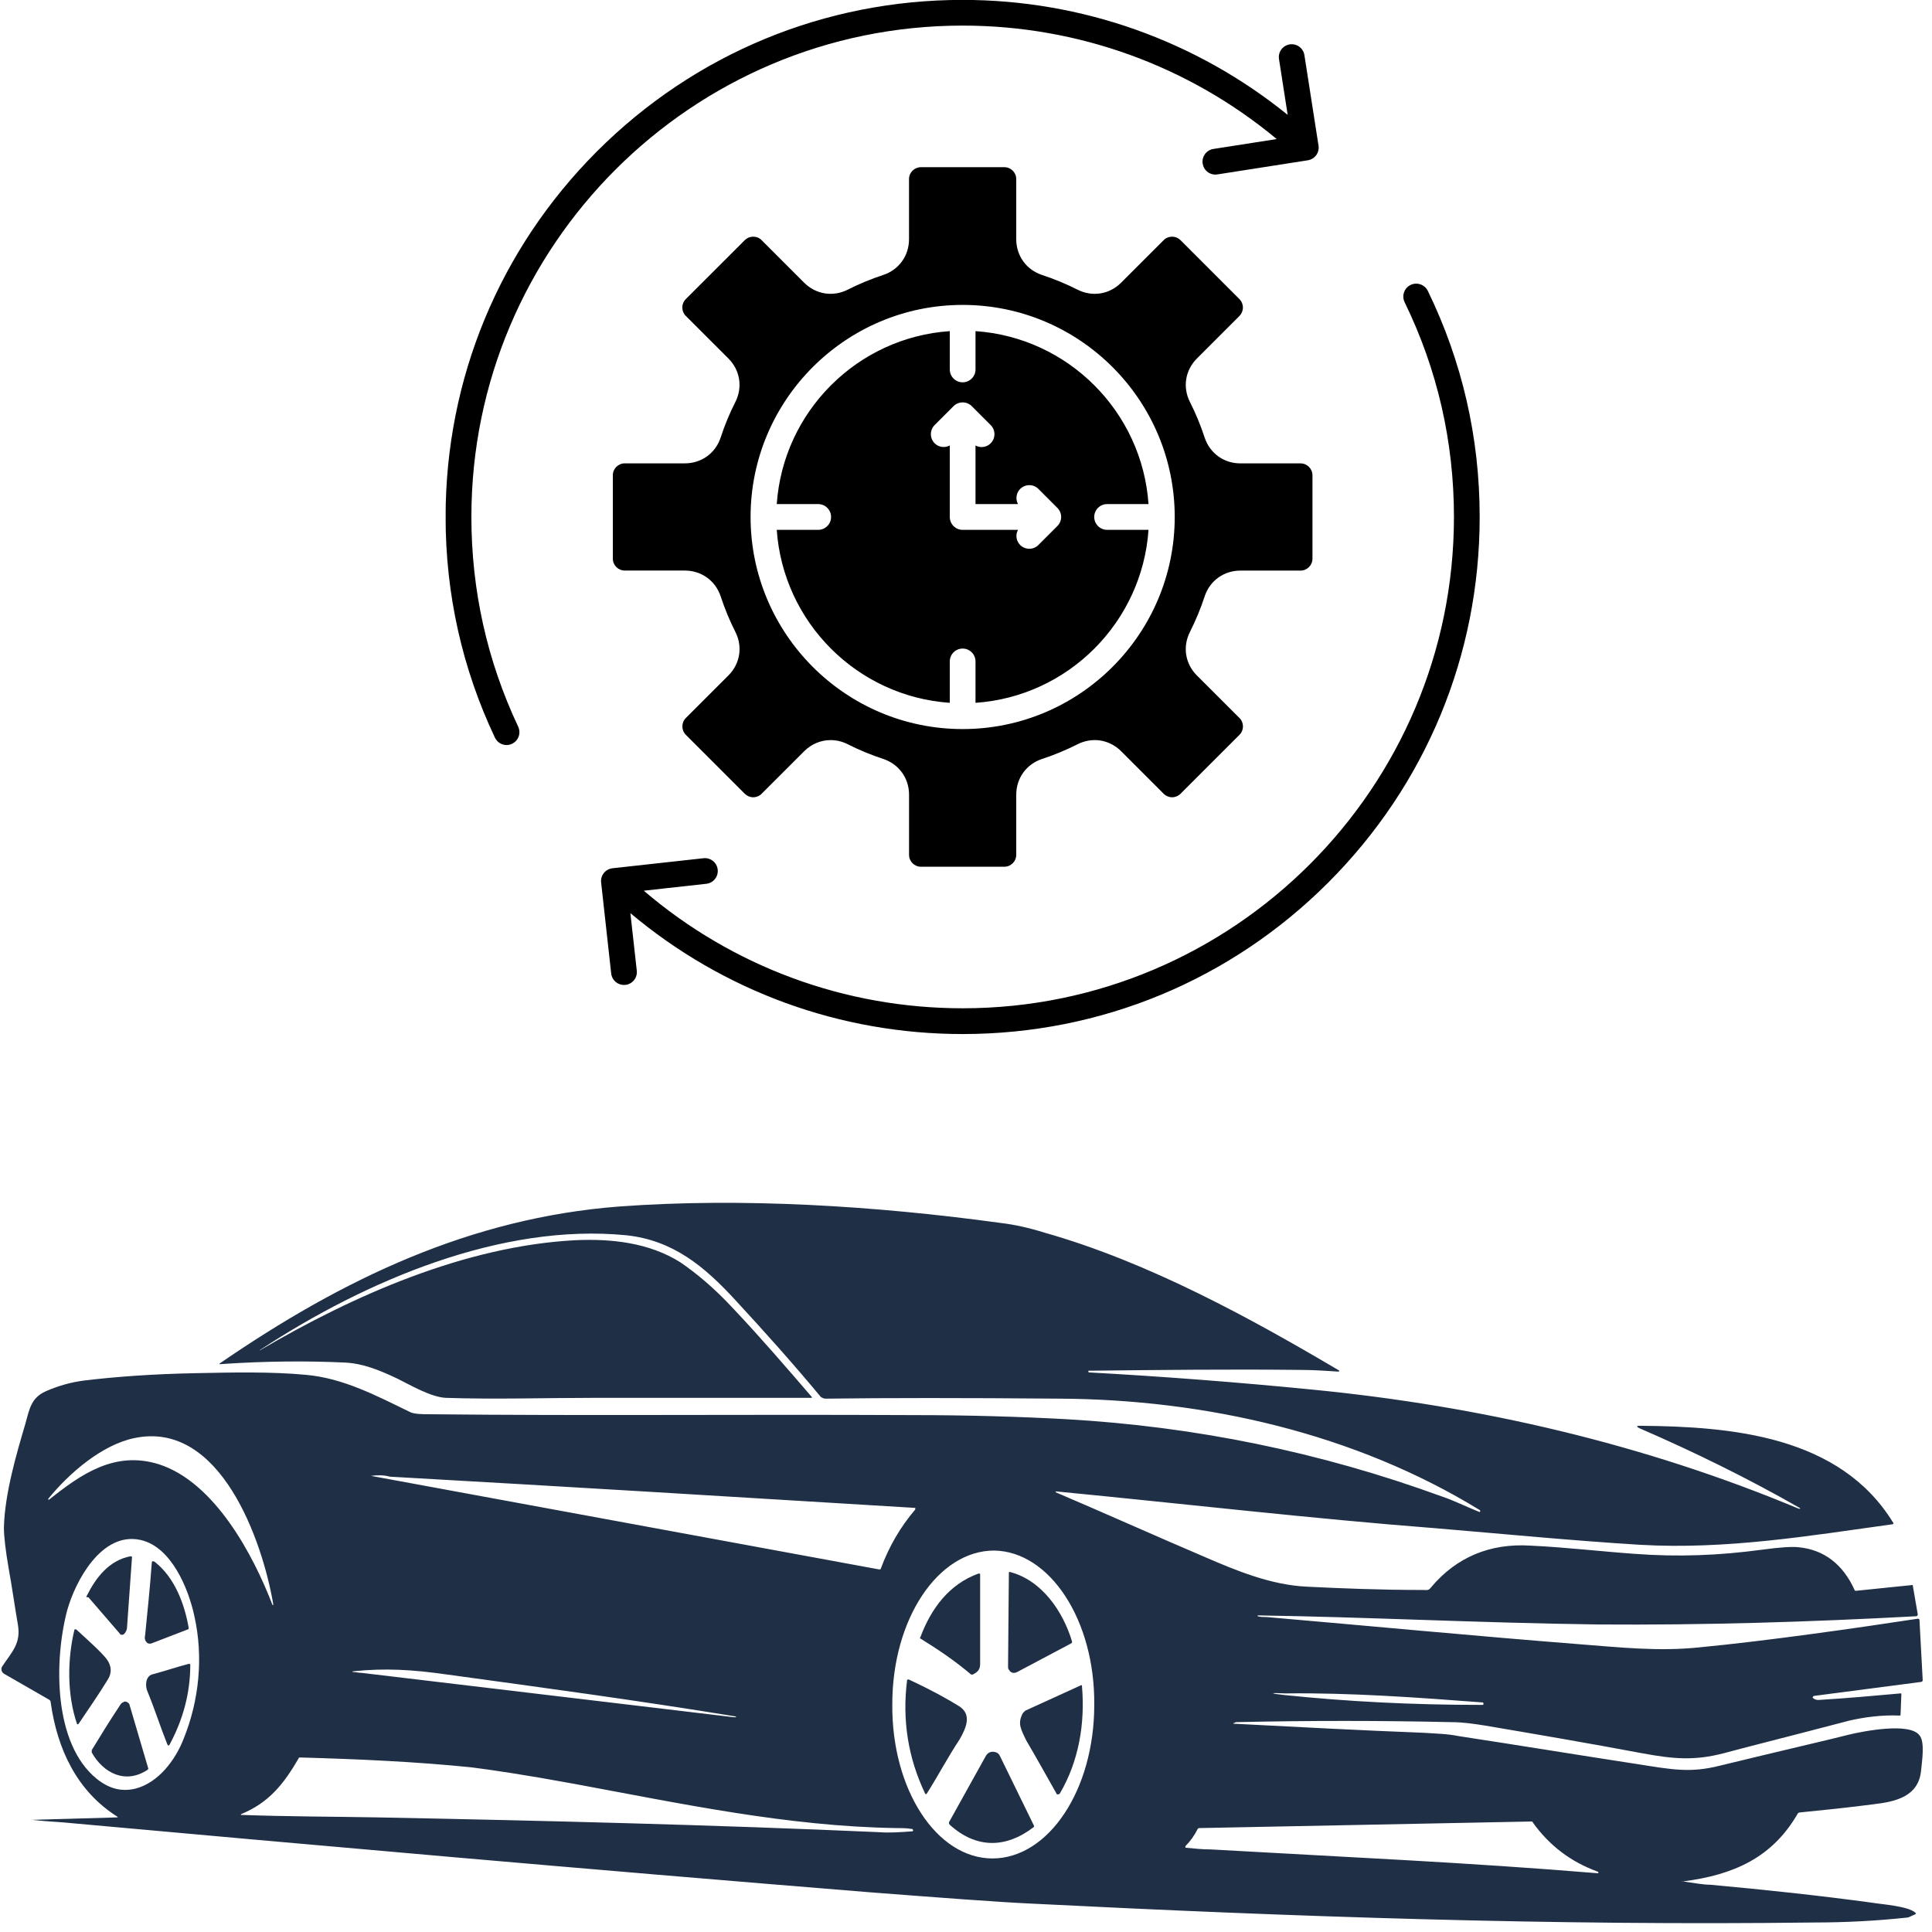
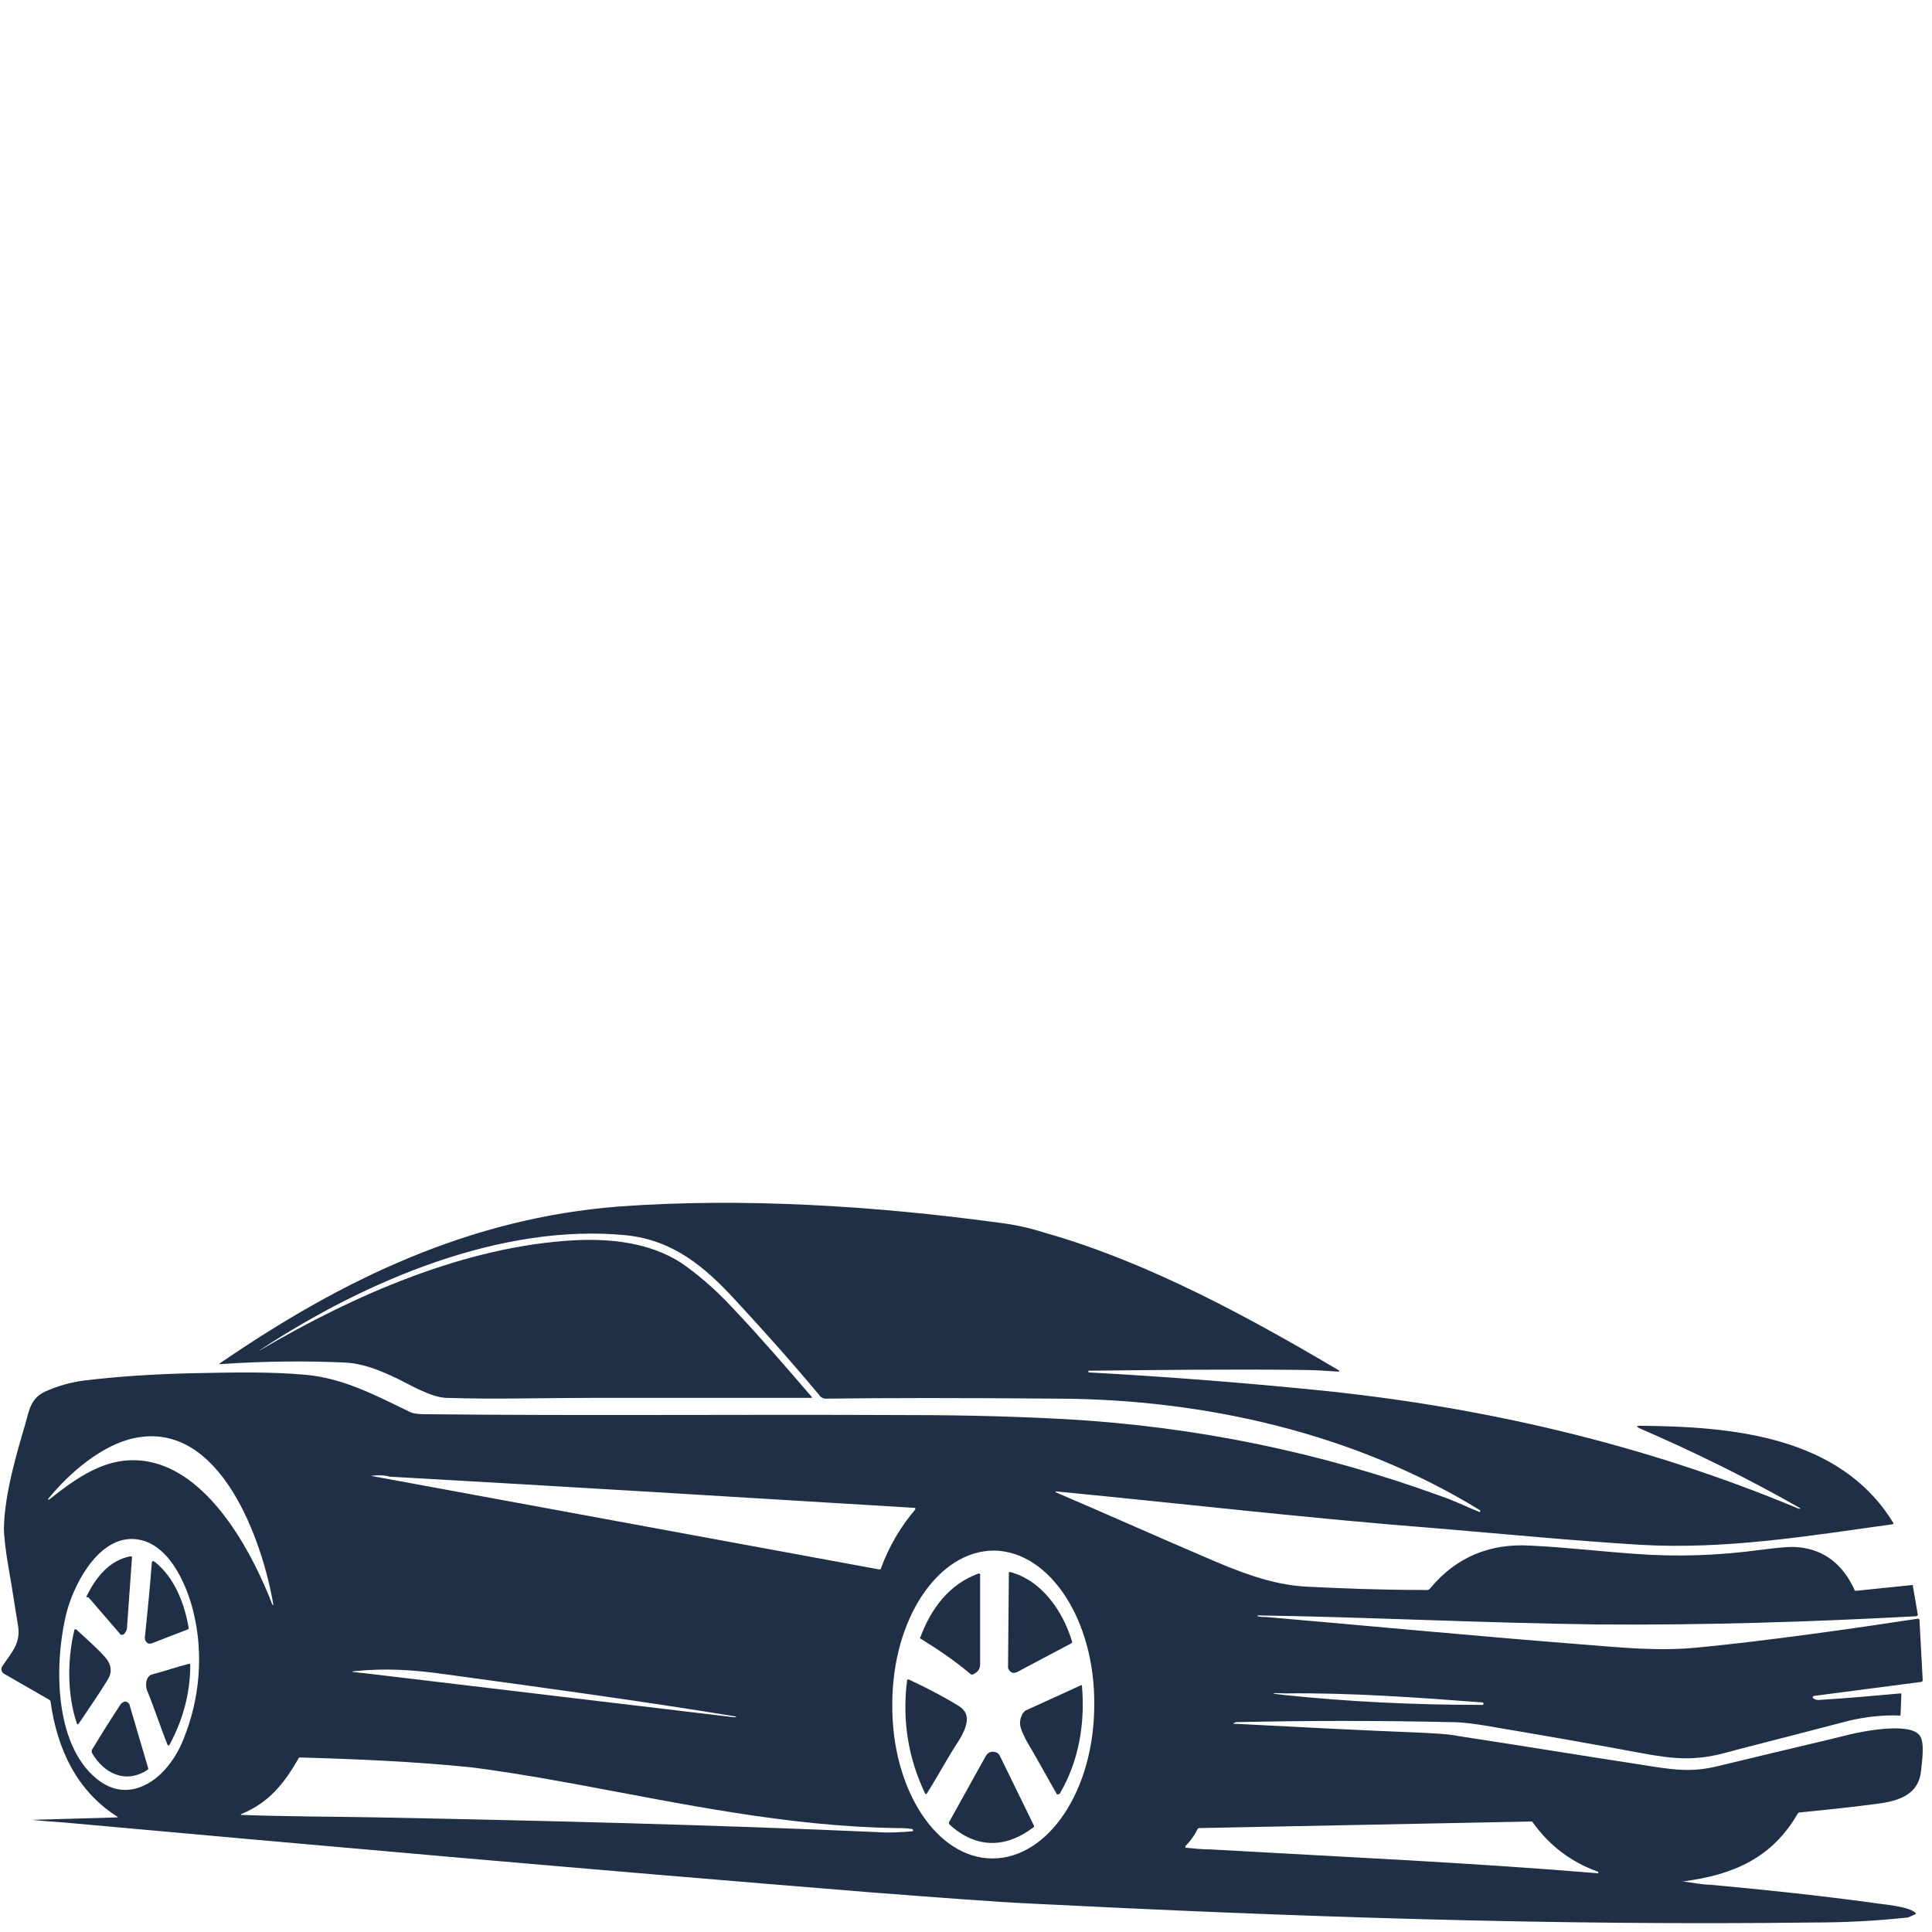
<svg xmlns="http://www.w3.org/2000/svg" width="311" zoomAndPan="magnify" viewBox="0 0 233.25 233.25" height="311" preserveAspectRatio="xMidYMid meet" version="1.2">
  <defs>
    <clipPath id="c65a4a2cf8">
-       <path d="M 53.805 0 L 178.652 0 L 178.652 124.848 L 53.805 124.848 Z M 53.805 0 " />
-     </clipPath>
+       </clipPath>
    <clipPath id="6dae527119">
      <path d="M 0 145 L 232.504 145 L 232.504 232.504 L 0 232.504 Z M 0 145 " />
    </clipPath>
  </defs>
  <g id="1ab10e4516">
    <g clip-rule="nonzero" clip-path="url(#c65a4a2cf8)">
-       <path style=" stroke:none;fill-rule:evenodd;fill:#000000;fill-opacity:1;" d="M 86.648 104.984 C 86.551 104.129 85.781 103.52 84.938 103.613 L 73.949 104.824 C 73.09 104.922 72.477 105.688 72.574 106.543 L 73.789 117.531 C 73.875 118.328 74.551 118.914 75.332 118.914 C 75.387 118.914 75.449 118.91 75.504 118.906 C 76.359 118.812 76.973 118.043 76.879 117.188 L 76.105 110.242 C 87.336 119.68 101.434 124.84 116.219 124.84 C 132.887 124.84 148.57 118.344 160.355 106.555 C 172.148 94.762 178.641 79.086 178.641 62.414 C 178.641 52.844 176.535 43.664 172.383 35.121 C 172 34.348 171.07 34.027 170.301 34.402 C 169.527 34.777 169.207 35.707 169.578 36.48 C 173.535 44.598 175.535 53.32 175.535 62.414 C 175.535 95.125 148.926 121.73 116.223 121.73 C 102.008 121.73 88.461 116.711 77.723 107.535 L 85.273 106.699 C 86.129 106.605 86.742 105.836 86.648 104.984 Z M 114.668 39.977 L 114.668 44.605 C 114.668 45.461 115.363 46.156 116.219 46.156 C 117.078 46.156 117.773 45.461 117.773 44.605 L 117.773 39.977 C 128.945 40.742 137.891 49.691 138.66 60.859 L 133.66 60.859 C 132.805 60.859 132.105 61.555 132.105 62.414 C 132.105 63.27 132.805 63.969 133.66 63.969 L 138.66 63.969 C 137.891 75.133 128.945 84.09 117.773 84.852 L 117.773 79.855 C 117.773 78.996 117.078 78.301 116.219 78.301 C 115.363 78.301 114.668 79 114.668 79.855 L 114.668 84.852 C 103.496 84.086 94.551 75.133 93.777 63.969 L 98.781 63.969 C 99.637 63.969 100.336 63.27 100.336 62.414 C 100.336 61.555 99.637 60.859 98.781 60.859 L 93.777 60.859 C 94.551 49.691 103.496 40.738 114.668 39.977 Z M 116.219 63.969 C 115.363 63.969 114.668 63.27 114.668 62.414 L 114.668 53.781 C 114.074 54.098 113.336 54.012 112.836 53.516 C 112.234 52.91 112.234 51.926 112.836 51.32 L 115.121 49.035 C 115.727 48.43 116.719 48.43 117.32 49.035 L 119.605 51.32 C 120.211 51.926 120.211 52.91 119.605 53.516 C 119.301 53.82 118.91 53.973 118.504 53.973 C 118.25 53.973 117.996 53.906 117.773 53.781 L 117.773 60.859 L 122.902 60.859 C 122.586 60.273 122.672 59.527 123.168 59.027 C 123.781 58.422 124.766 58.422 125.367 59.027 L 127.652 61.316 C 128.266 61.922 128.266 62.906 127.652 63.512 L 125.367 65.797 C 125.062 66.102 124.668 66.254 124.266 66.254 C 123.875 66.254 123.473 66.102 123.164 65.797 C 122.668 65.301 122.582 64.555 122.902 63.969 Z M 90.617 62.414 C 90.617 48.297 102.102 36.812 116.219 36.812 C 130.34 36.812 141.824 48.297 141.824 62.414 C 141.824 76.535 130.34 88.02 116.219 88.02 C 102.102 88.02 90.617 76.531 90.617 62.414 Z M 75.426 68.883 C 74.633 68.883 73.988 68.238 73.988 67.445 L 73.988 57.379 C 73.988 56.586 74.633 55.941 75.426 55.941 L 82.684 55.941 C 84.684 55.941 86.383 54.715 87.008 52.816 C 87.484 51.355 88.074 49.918 88.773 48.547 C 89.684 46.762 89.355 44.695 87.938 43.277 L 82.797 38.141 C 82.523 37.871 82.375 37.512 82.375 37.125 C 82.375 36.738 82.523 36.379 82.797 36.109 L 89.918 28.992 C 90.191 28.723 90.551 28.574 90.934 28.574 C 91.324 28.574 91.684 28.723 91.949 28.992 L 97.086 34.129 C 98.504 35.543 100.566 35.875 102.352 34.969 C 103.727 34.273 105.164 33.68 106.625 33.199 C 108.52 32.574 109.746 30.879 109.746 28.883 L 109.746 21.621 C 109.746 20.828 110.391 20.184 111.184 20.184 L 121.254 20.184 C 122.047 20.184 122.691 20.828 122.691 21.621 L 122.691 28.883 C 122.691 30.879 123.918 32.578 125.812 33.199 C 127.27 33.68 128.711 34.273 130.086 34.969 C 131.875 35.875 133.934 35.547 135.352 34.129 L 140.492 28.992 C 140.754 28.723 141.113 28.574 141.508 28.574 C 141.887 28.574 142.246 28.723 142.52 28.992 L 149.641 36.113 C 149.906 36.383 150.055 36.742 150.055 37.129 C 150.055 37.516 149.906 37.875 149.641 38.145 L 144.504 43.281 C 143.086 44.695 142.758 46.766 143.668 48.547 C 144.363 49.922 144.957 51.359 145.434 52.816 C 146.059 54.715 147.75 55.945 149.758 55.945 L 157.016 55.945 C 157.805 55.945 158.453 56.59 158.453 57.383 L 158.453 67.449 C 158.453 68.242 157.805 68.887 157.016 68.887 L 149.758 68.887 C 147.75 68.887 146.059 70.113 145.434 72.012 C 144.957 73.473 144.355 74.91 143.668 76.281 C 142.758 78.066 143.082 80.137 144.504 81.551 L 149.641 86.684 C 150.203 87.242 150.203 88.156 149.641 88.715 L 142.523 95.832 C 142.25 96.102 141.891 96.254 141.508 96.254 C 141.117 96.254 140.758 96.102 140.492 95.832 L 135.355 90.695 C 133.938 89.281 131.875 88.949 130.09 89.855 C 128.715 90.551 127.277 91.148 125.816 91.625 C 123.922 92.25 122.691 93.945 122.691 95.945 L 122.691 103.203 C 122.691 103.996 122.047 104.641 121.254 104.641 L 111.188 104.641 C 110.395 104.641 109.75 103.996 109.75 103.203 L 109.75 95.945 C 109.75 93.945 108.523 92.25 106.629 91.625 C 105.172 91.148 103.73 90.551 102.355 89.855 C 101.688 89.516 100.98 89.352 100.281 89.352 C 99.109 89.352 97.977 89.812 97.09 90.695 L 91.949 95.832 C 91.688 96.102 91.324 96.254 90.934 96.254 C 90.555 96.254 90.195 96.102 89.918 95.832 L 82.801 88.715 C 82.242 88.156 82.242 87.242 82.801 86.684 L 87.941 81.547 C 89.355 80.133 89.688 78.062 88.777 76.281 C 88.082 74.906 87.488 73.469 87.012 72.012 C 86.387 70.113 84.684 68.883 82.684 68.883 Z M 61.816 89.797 C 61.602 89.898 61.383 89.949 61.16 89.949 C 60.578 89.949 60.02 89.617 59.754 89.059 C 55.797 80.695 53.797 71.734 53.797 62.414 C 53.797 45.742 60.293 30.066 72.074 18.273 C 83.867 6.484 99.543 -0.012 116.219 -0.012 C 130.582 -0.012 144.375 4.895 155.461 13.867 L 154.414 7.137 C 154.277 6.289 154.855 5.492 155.703 5.359 C 156.551 5.227 157.352 5.809 157.48 6.652 L 159.184 17.578 C 159.32 18.426 158.738 19.219 157.891 19.352 L 146.965 21.059 C 146.891 21.07 146.809 21.078 146.723 21.078 C 145.973 21.078 145.316 20.527 145.199 19.762 C 145.062 18.914 145.645 18.117 146.488 17.984 L 154.137 16.789 C 143.496 7.938 130.137 3.09 116.219 3.09 C 83.52 3.09 56.91 29.699 56.91 62.406 C 56.91 71.262 58.812 79.777 62.555 87.719 C 62.926 88.504 62.598 89.43 61.816 89.797 Z M 61.816 89.797 " />
-     </g>
+       </g>
    <g clip-rule="nonzero" clip-path="url(#6dae527119)">
      <path style=" stroke:none;fill-rule:nonzero;fill:#1f2f46;fill-opacity:1;" d="M 203.184 227.145 C 204.57 227.344 205.664 227.543 206.457 227.543 C 212.996 228.137 219.539 228.832 226.082 229.723 C 227.273 229.922 230.344 230.121 231.238 230.914 C 231.336 231.012 231.336 231.012 231.238 231.109 C 230.742 231.309 230.445 231.508 230.246 231.508 C 226.578 231.902 222.812 232.102 219.043 232.102 C 187.523 232.5 155.902 231.406 124.48 229.82 C 120.316 229.625 113.773 229.129 104.754 228.434 C 70.555 225.66 38.141 222.785 7.512 220.008 C 5.926 219.91 4.734 219.809 3.844 219.711 C 7.312 219.613 10.684 219.512 14.152 219.414 C 14.25 219.414 14.25 219.414 14.152 219.316 C 9.293 216.242 6.914 211.188 6.121 205.535 C 6.121 205.34 6.023 205.238 5.824 205.141 L 0.473 202.066 C 0.176 201.867 0.074 201.473 0.273 201.176 C 1.465 199.391 2.555 198.398 2.156 196.121 C 1.762 193.84 1.465 191.66 1.066 189.477 C 0.672 187.199 0.473 185.512 0.473 184.422 C 0.57 180.258 2.059 175.305 3.051 171.934 C 3.547 170.148 3.742 168.762 5.527 167.969 C 7.113 167.273 8.602 166.879 10.086 166.68 C 14.152 166.184 18.613 165.887 23.469 165.785 C 28.227 165.688 32.688 165.59 36.949 165.984 C 41.41 166.383 45.375 168.465 49.441 170.445 C 49.938 170.742 51.125 170.742 51.82 170.742 C 71.25 170.941 88.496 170.742 110.105 170.844 C 116.945 170.844 123.191 171.039 128.742 171.34 C 144.305 172.23 159.371 175.305 174.043 180.656 C 175.527 181.152 177.113 181.945 178.602 182.539 C 178.699 182.539 178.699 182.539 178.699 182.441 C 178.699 182.441 178.699 182.34 178.699 182.34 C 163.535 173.023 145.492 168.961 127.949 168.859 C 116.25 168.762 106.836 168.762 99.699 168.859 C 99.398 168.859 99.301 168.762 99.102 168.66 C 95.73 164.598 92.262 160.73 88.695 156.867 C 85.027 152.902 81.262 149.73 75.609 149.133 C 60.543 147.648 44.188 154.586 31.5 162.914 C 31.5 162.914 31.398 162.914 31.398 163.012 C 31.301 163.109 31.398 163.109 31.398 163.012 C 42.699 156.371 56.18 150.422 69.465 149.73 C 73.824 149.531 78.387 150.027 82.152 152.406 C 84.035 153.695 86.215 155.477 88.594 158.055 C 91.867 161.523 94.938 165.094 98.012 168.66 C 98.012 168.66 98.012 168.762 98.012 168.762 C 89.289 168.762 80.469 168.762 71.742 168.762 C 65.797 168.762 59.848 168.961 53.801 168.762 C 52.02 168.66 49.641 167.273 48.055 166.48 C 45.773 165.391 43.789 164.598 41.609 164.5 C 37.25 164.301 32.293 164.301 26.543 164.695 C 26.445 164.695 26.445 164.695 26.543 164.598 C 41.41 154.387 56.777 147.051 74.719 145.664 C 89.488 144.574 105.645 145.566 120.812 147.648 C 122.496 147.844 124.281 148.242 126.164 148.836 C 138.754 152.406 151.145 159.246 161.551 165.391 C 161.75 165.488 161.75 165.59 161.551 165.59 C 160.066 165.488 158.48 165.391 157.09 165.391 C 148.566 165.293 139.941 165.391 131.418 165.488 C 131.418 165.488 131.316 165.488 131.418 165.59 C 131.418 165.59 131.418 165.59 131.418 165.688 C 140.438 166.184 149.457 166.879 158.48 167.77 C 178.699 169.754 198.426 174.312 217.16 182.145 C 217.16 182.145 217.262 182.145 217.262 182.145 C 217.359 182.145 217.359 182.043 217.262 182.043 C 211.016 178.477 204.57 175.305 197.93 172.43 C 197.535 172.23 197.535 172.133 198.031 172.133 C 209.031 172.23 222.117 173.32 228.559 183.828 C 228.66 183.926 228.559 184.027 228.461 184.027 C 218.449 185.414 208.438 187.098 198.031 186.504 C 189.902 186.008 181.773 185.215 173.547 184.523 C 158.18 183.332 142.914 181.547 127.551 180.062 C 127.551 180.062 127.551 180.062 127.453 180.062 C 127.453 180.062 127.453 180.062 127.453 180.16 C 133.5 182.738 139.445 185.414 145.492 187.992 C 149.16 189.578 153.422 191.363 157.785 191.559 C 161.848 191.758 166.508 191.957 171.859 191.957 C 172.258 191.957 172.457 192.055 172.754 191.66 C 175.824 187.992 179.891 186.305 184.746 186.602 C 189.008 186.801 193.172 187.297 197.336 187.594 C 202.59 187.992 207.547 187.793 212.699 187.098 C 214.883 186.801 216.367 186.703 217.16 186.801 C 220.234 187.098 222.516 188.883 223.902 191.957 C 223.902 192.055 224 192.055 224.102 192.055 L 230.84 191.363 C 230.938 191.363 230.938 191.363 230.938 191.461 L 231.535 194.93 C 231.535 195.027 231.434 195.129 231.336 195.129 C 218.547 195.82 205.664 196.219 192.875 196.121 C 178.203 195.922 165.121 195.227 151.836 195.027 C 151.836 195.027 151.836 195.129 151.836 195.129 C 152.234 195.227 152.531 195.227 152.926 195.227 C 165.516 196.316 178.008 197.508 190.594 198.5 C 195.652 198.895 200.211 199.391 205.066 198.895 C 213.395 198.102 224.398 196.516 231.535 195.426 C 231.633 195.426 231.633 195.426 231.734 195.523 L 232.129 202.859 C 232.129 202.961 232.031 203.059 231.93 203.059 L 219.043 204.742 C 218.945 204.742 218.848 204.844 218.848 204.941 C 218.848 204.941 218.848 205.039 218.945 205.039 C 219.043 205.141 219.242 205.238 219.539 205.238 C 222.812 205.039 226.18 204.742 229.453 204.445 C 229.551 204.445 229.551 204.445 229.551 204.547 L 229.453 207.023 C 229.453 207.121 229.352 207.121 229.352 207.121 C 227.172 207.023 225.09 207.32 223.309 207.719 C 215.375 209.797 210.223 211.086 208.043 211.684 C 204.57 212.574 202.094 212.375 198.328 211.684 C 191.984 210.492 185.641 209.402 179.195 208.312 C 177.906 208.113 176.617 207.914 175.23 207.914 C 166.605 207.719 157.883 207.719 149.262 207.914 C 149.16 207.914 149.16 207.914 149.062 208.016 C 149.062 208.016 148.961 208.016 148.961 208.016 C 148.863 208.016 148.863 208.016 148.961 208.113 C 148.961 208.113 149.062 208.113 149.062 208.113 C 149.062 208.113 149.16 208.113 149.16 208.113 C 156.793 208.512 164.328 208.906 171.961 209.203 C 173.348 209.305 174.637 209.305 176.125 209.602 C 183.262 210.691 190.496 211.879 197.633 212.973 C 201.996 213.664 204.078 214.062 207.645 213.168 C 215.773 211.188 221.027 209.996 223.309 209.402 C 224.992 209.004 230.543 207.914 231.734 209.5 C 232.426 210.293 232.031 212.672 231.93 213.766 C 231.633 216.938 228.758 217.531 226.18 217.828 C 223.207 218.223 220.234 218.523 217.262 218.82 C 217.16 218.82 217.062 218.918 217.062 218.918 C 213.988 224.27 209.328 226.352 203.184 227.145 C 202.984 227.047 202.984 227.145 203.184 227.145 Z M 19.207 176.789 C 25.949 178.973 30.605 187.793 32.887 193.742 C 32.887 193.742 32.984 193.84 32.984 193.742 C 32.984 193.742 32.984 193.742 32.984 193.641 C 31.695 186.109 26.641 171.438 16.234 173.617 C 12.367 174.41 8.402 177.781 5.824 180.953 C 5.824 180.953 5.824 180.953 5.824 181.051 C 5.824 181.051 5.824 181.051 5.926 181.051 C 9.789 177.98 13.855 175.105 19.207 176.789 Z M 44.781 178.18 L 106.141 189.477 C 106.238 189.477 106.34 189.477 106.34 189.379 C 107.328 186.703 108.719 184.324 110.5 182.242 C 110.5 182.242 110.5 182.145 110.5 182.043 C 110.5 182.043 110.5 182.043 110.402 182.043 C 89.289 180.754 68.176 179.465 47.062 178.277 C 46.367 178.078 45.574 178.078 44.781 178.18 C 44.781 178.078 44.781 178.078 44.781 178.18 C 44.781 178.078 44.781 178.18 44.781 178.18 Z M 11.672 214.754 C 13.16 215.945 14.648 216.34 16.332 215.945 C 19.109 215.25 21.191 212.477 22.18 209.898 C 24.066 205.238 24.559 199.984 23.469 195.129 C 22.777 191.855 20.695 186.703 16.926 185.91 C 12.27 184.918 9.098 190.867 8.105 194.434 C 6.52 200.48 6.422 210.492 11.672 214.754 Z M 119.82 224.371 C 126.559 224.371 132.109 216.145 132.109 205.832 C 132.211 195.625 126.758 187.297 120.02 187.199 C 113.277 187.199 107.727 195.426 107.727 205.734 C 107.629 216.043 113.078 224.371 119.82 224.371 Z M 43.691 201.969 C 58.66 203.754 73.629 205.535 88.594 207.32 C 88.695 207.32 88.695 207.32 88.793 207.32 C 88.891 207.32 88.891 207.223 88.793 207.223 C 77.293 205.34 65.598 203.754 54 202.168 C 49.836 201.57 46.469 201.375 42.699 201.77 C 42.5 201.77 42.5 201.867 42.699 201.867 C 42.996 201.867 43.293 201.969 43.691 201.969 Z M 155.109 204.645 C 162.742 205.438 170.57 205.832 178.801 205.832 C 178.898 205.832 178.898 205.832 178.996 205.832 C 179.098 205.832 179.098 205.734 179.098 205.734 C 179.098 205.637 179.098 205.535 178.996 205.535 C 171.168 204.941 163.039 204.348 155.207 204.445 C 153.227 204.348 153.227 204.445 155.109 204.645 Z M 45.574 219.414 C 65.797 219.809 85.918 220.305 106.141 221.199 C 107.43 221.297 108.719 221.199 110.105 221.098 C 110.203 221.098 110.305 221 110.203 220.902 C 110.203 220.801 110.105 220.801 110.008 220.801 C 109.41 220.703 108.816 220.703 108.223 220.703 C 95.039 220.504 82.152 217.73 69.266 215.352 C 63.316 214.258 59.254 213.664 56.875 213.367 C 50.035 212.672 43.098 212.375 36.258 212.18 C 36.156 212.18 36.059 212.18 36.059 212.277 C 34.273 215.352 32.488 217.629 29.121 219.016 C 29.121 219.016 29.02 219.117 29.121 219.117 C 29.121 219.117 29.121 219.117 29.219 219.117 C 34.672 219.316 40.223 219.316 45.574 219.414 Z M 146.188 223.281 C 161.75 224.172 177.41 224.867 192.875 226.156 C 192.973 226.156 192.973 226.156 192.973 226.055 C 192.973 226.055 192.973 225.957 192.875 225.957 C 189.605 224.766 187.027 222.785 185.043 220.008 C 185.043 219.91 184.945 219.91 184.848 219.91 L 144.801 220.703 C 144.699 220.703 144.699 220.703 144.602 220.801 C 144.203 221.594 143.711 222.289 143.113 222.883 C 143.113 222.883 143.113 222.984 143.113 223.082 C 143.113 223.082 143.113 223.082 143.215 223.082 C 144.203 223.18 145.195 223.281 146.188 223.281 Z M 146.188 223.281 " />
    </g>
    <path style=" stroke:none;fill-rule:nonzero;fill:#1f2f46;fill-opacity:1;" d="M 10.484 192.648 C 11.574 190.469 13.16 188.387 15.738 187.891 C 15.836 187.891 15.938 187.891 15.938 187.992 C 15.738 190.867 15.539 193.641 15.34 196.418 C 15.34 196.812 15.145 197.109 14.945 197.309 C 14.746 197.406 14.547 197.406 14.449 197.211 L 10.684 192.848 C 10.387 192.848 10.387 192.75 10.484 192.648 Z M 10.484 192.648 " />
    <path style=" stroke:none;fill-rule:nonzero;fill:#1f2f46;fill-opacity:1;" d="M 17.719 198.301 C 17.523 198.102 17.422 197.805 17.523 197.406 C 17.82 194.434 18.117 191.559 18.316 188.785 C 18.316 188.488 18.414 188.387 18.711 188.586 C 21.09 190.469 22.281 193.641 22.777 196.516 C 22.777 196.613 22.777 196.715 22.676 196.715 L 18.316 198.398 C 18.02 198.5 17.82 198.398 17.719 198.301 Z M 17.719 198.301 " />
    <path style=" stroke:none;fill-rule:nonzero;fill:#1f2f46;fill-opacity:1;" d="M 121.902 189.777 C 125.766 190.766 128.344 194.535 129.434 198.199 C 129.434 198.301 129.434 198.301 129.336 198.398 L 122.793 201.867 C 122.398 202.066 122 201.969 121.801 201.57 C 121.703 201.473 121.703 201.375 121.703 201.176 L 121.801 189.875 C 121.801 189.875 121.801 189.777 121.902 189.777 Z M 121.902 189.777 " />
    <path style=" stroke:none;fill-rule:nonzero;fill:#1f2f46;fill-opacity:1;" d="M 111.098 197.805 C 111.098 197.805 110.996 197.707 111.098 197.707 C 112.387 194.234 114.566 191.262 118.133 189.973 C 118.234 189.973 118.332 189.973 118.332 190.074 C 118.332 190.074 118.332 190.074 118.332 190.172 C 118.332 193.742 118.332 197.309 118.332 200.879 C 118.332 201.57 118.035 201.867 117.441 202.168 C 117.34 202.168 117.242 202.168 117.242 202.168 C 115.262 200.48 113.18 199.094 111.098 197.805 Z M 111.098 197.805 " />
    <path style=" stroke:none;fill-rule:nonzero;fill:#1f2f46;fill-opacity:1;" d="M 9.195 196.715 C 10.387 197.805 12.168 199.391 12.863 200.281 C 13.457 201.074 13.559 201.969 12.961 202.859 C 11.871 204.645 10.684 206.328 9.492 208.113 C 9.395 208.211 9.395 208.211 9.293 208.113 C 8.105 204.645 8.105 200.383 8.996 196.715 C 8.996 196.715 9.098 196.715 9.195 196.715 Z M 9.195 196.715 " />
    <path style=" stroke:none;fill-rule:nonzero;fill:#1f2f46;fill-opacity:1;" d="M 17.82 204.246 C 17.523 203.652 17.523 202.465 18.316 202.168 C 19.801 201.77 21.289 201.273 22.777 200.879 C 22.875 200.879 22.973 200.879 22.973 200.977 C 22.973 204.445 22.082 207.617 20.496 210.59 C 20.398 210.789 20.297 210.789 20.199 210.59 C 19.406 208.609 18.711 206.43 17.82 204.246 Z M 17.82 204.246 " />
    <path style=" stroke:none;fill-rule:nonzero;fill:#1f2f46;fill-opacity:1;" d="M 115.855 206.031 C 117.34 207.023 116.648 208.609 115.855 209.996 C 114.469 212.078 113.277 214.359 111.891 216.539 C 111.789 216.637 111.789 216.637 111.691 216.539 C 109.609 212.18 108.914 207.617 109.512 202.859 C 109.512 202.762 109.609 202.762 109.707 202.762 C 112.684 204.148 114.766 205.34 115.855 206.031 Z M 115.855 206.031 " />
    <path style=" stroke:none;fill-rule:nonzero;fill:#1f2f46;fill-opacity:1;" d="M 123.488 206.824 C 123.586 206.727 123.688 206.625 123.785 206.527 L 130.523 203.453 C 130.625 203.453 130.625 203.453 130.625 203.555 C 131.02 208.113 130.227 212.672 127.949 216.539 C 127.848 216.637 127.75 216.637 127.652 216.637 C 127.652 216.637 127.551 216.637 127.551 216.539 C 126.363 214.457 125.172 212.277 123.883 210.098 C 123.289 208.809 122.793 208.113 123.488 206.824 Z M 123.488 206.824 " />
    <path style=" stroke:none;fill-rule:nonzero;fill:#1f2f46;fill-opacity:1;" d="M 17.82 213.664 C 15.145 215.449 12.469 214.062 11.078 211.582 C 11.078 211.484 11.078 211.387 11.078 211.285 C 12.168 209.5 13.262 207.719 14.449 205.934 C 14.547 205.734 14.746 205.535 14.848 205.535 C 15.043 205.34 15.34 205.438 15.539 205.637 C 15.539 205.637 15.641 205.734 15.641 205.832 L 17.918 213.566 C 17.918 213.465 17.918 213.566 17.82 213.664 Z M 17.82 213.664 " />
    <path style=" stroke:none;fill-rule:nonzero;fill:#1f2f46;fill-opacity:1;" d="M 124.777 220.602 C 121.406 223.18 117.836 223.18 114.664 220.305 C 114.566 220.207 114.566 220.109 114.566 220.008 L 119.027 211.98 C 119.324 211.484 119.82 211.387 120.316 211.582 C 120.512 211.684 120.613 211.781 120.711 211.98 L 124.777 220.305 C 124.875 220.504 124.875 220.504 124.777 220.602 Z M 124.777 220.602 " />
  </g>
</svg>